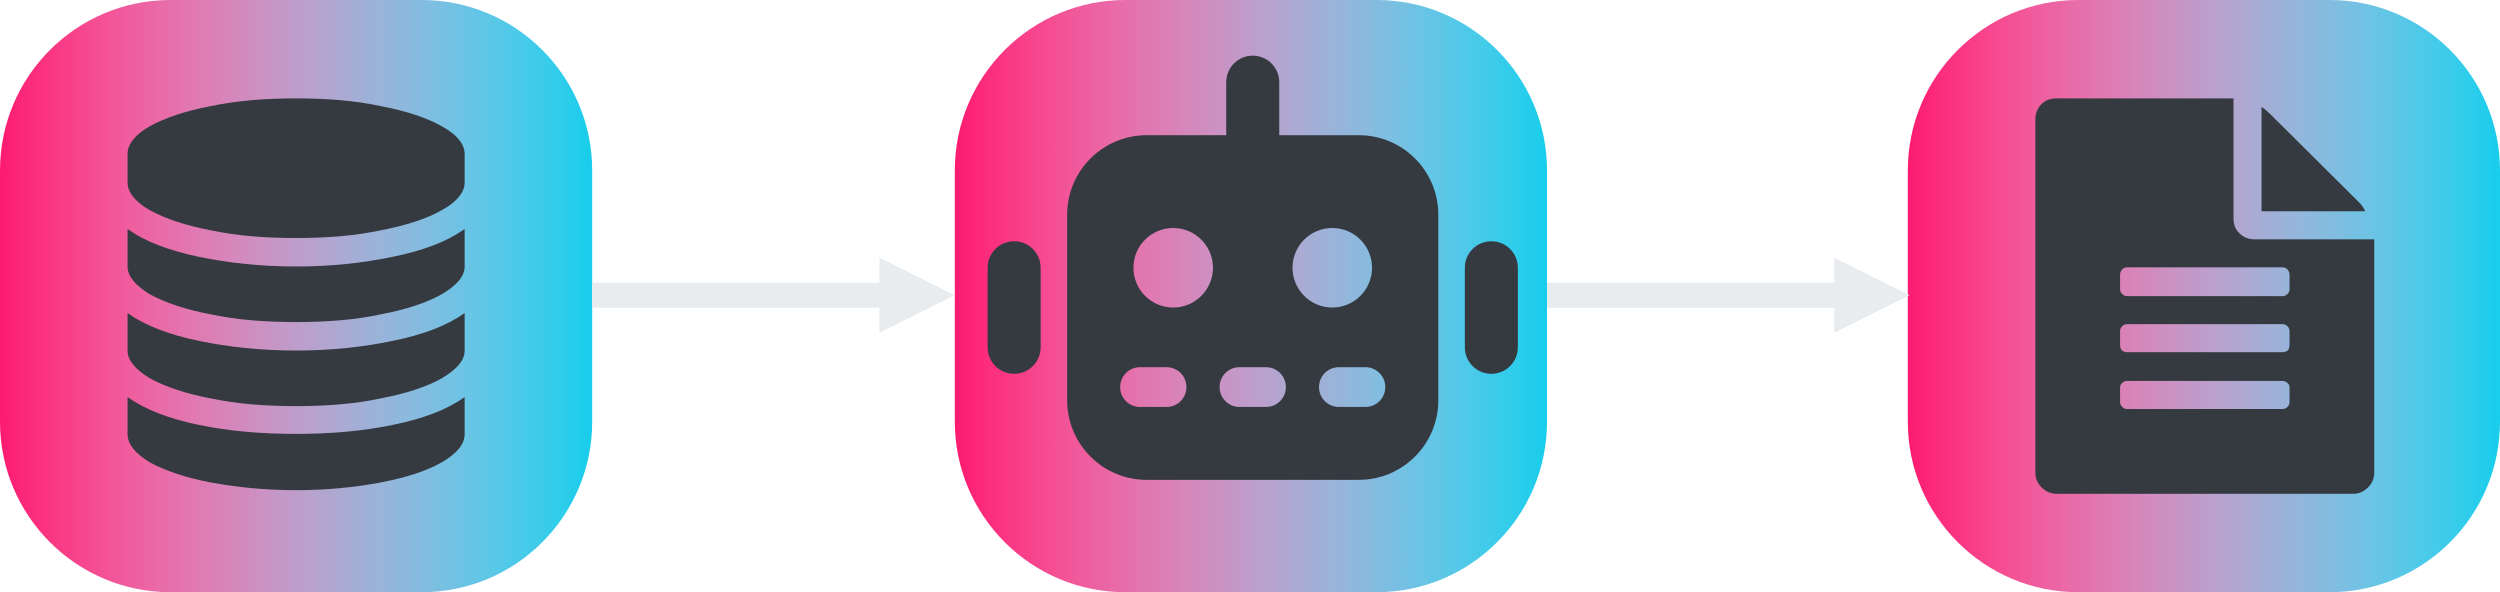
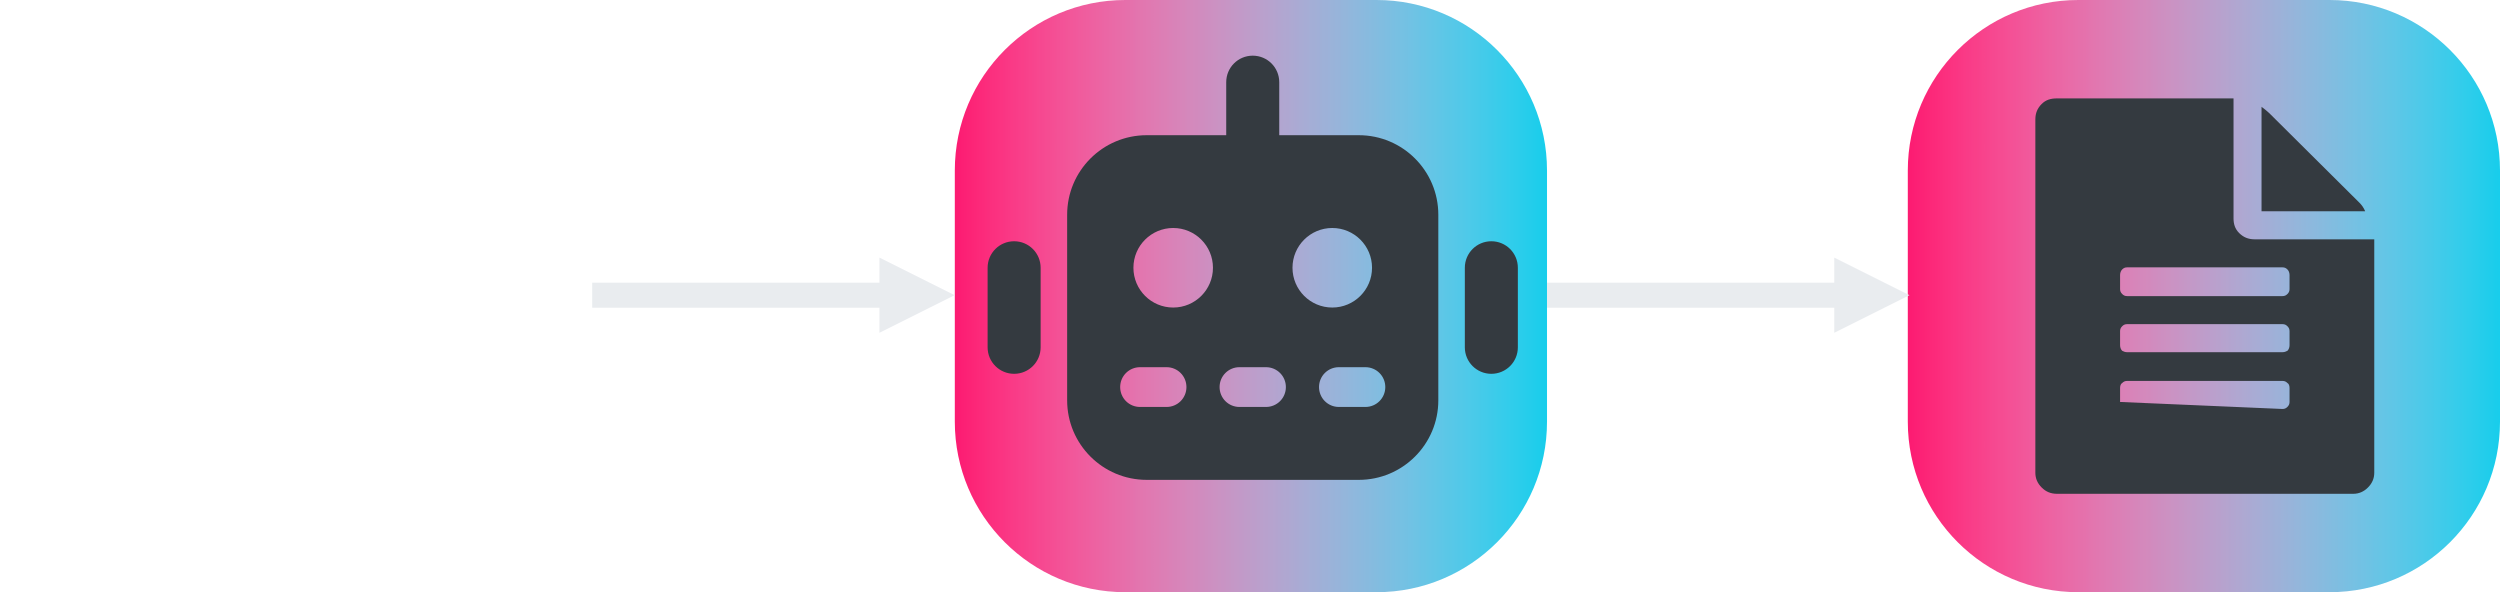
<svg xmlns="http://www.w3.org/2000/svg" width="1372" height="325" overflow="hidden">
  <defs>
    <filter id="fx0" x="-10%" y="-10%" width="120%" height="120%" filterUnits="userSpaceOnUse" primitiveUnits="userSpaceOnUse">
      <feComponentTransfer color-interpolation-filters="sRGB">
        <feFuncR type="discrete" tableValues="0 0" />
        <feFuncG type="discrete" tableValues="0 0" />
        <feFuncB type="discrete" tableValues="0 0" />
        <feFuncA type="linear" slope="0.4" intercept="0" />
      </feComponentTransfer>
      <feGaussianBlur stdDeviation="6.111 6.111" />
    </filter>
    <filter id="fx1" x="-10%" y="-10%" width="120%" height="120%" filterUnits="userSpaceOnUse" primitiveUnits="userSpaceOnUse">
      <feComponentTransfer color-interpolation-filters="sRGB">
        <feFuncR type="discrete" tableValues="0 0" />
        <feFuncG type="discrete" tableValues="0 0" />
        <feFuncB type="discrete" tableValues="0 0" />
        <feFuncA type="linear" slope="0.4" intercept="0" />
      </feComponentTransfer>
      <feGaussianBlur stdDeviation="6.111 6.111" />
    </filter>
    <clipPath id="clip2">
      <rect x="2451" y="571" width="1372" height="325" />
    </clipPath>
    <linearGradient x1="2975" y1="733.5" x2="3300" y2="733.5" gradientUnits="userSpaceOnUse" spreadMethod="reflect" id="fill3">
      <stop offset="0" stop-color="#FD1B71" />
      <stop offset="0.004" stop-color="#FC1C72" />
      <stop offset="0.009" stop-color="#FC1D73" />
      <stop offset="0.013" stop-color="#FC1F74" />
      <stop offset="0.018" stop-color="#FC2075" />
      <stop offset="0.022" stop-color="#FC2276" />
      <stop offset="0.026" stop-color="#FC2376" />
      <stop offset="0.031" stop-color="#FC2577" />
      <stop offset="0.035" stop-color="#FC2678" />
      <stop offset="0.039" stop-color="#FC2879" />
      <stop offset="0.044" stop-color="#FC297A" />
      <stop offset="0.048" stop-color="#FC2A7B" />
      <stop offset="0.053" stop-color="#FC2C7C" />
      <stop offset="0.057" stop-color="#FB2D7D" />
      <stop offset="0.061" stop-color="#FB2F7E" />
      <stop offset="0.066" stop-color="#FB307F" />
      <stop offset="0.07" stop-color="#FB3180" />
      <stop offset="0.075" stop-color="#FB3381" />
      <stop offset="0.079" stop-color="#FB3482" />
      <stop offset="0.083" stop-color="#FA3583" />
      <stop offset="0.088" stop-color="#FA3784" />
      <stop offset="0.092" stop-color="#FA3885" />
      <stop offset="0.096" stop-color="#FA3A86" />
      <stop offset="0.101" stop-color="#F93B87" />
      <stop offset="0.105" stop-color="#F93C88" />
      <stop offset="0.11" stop-color="#F93E89" />
      <stop offset="0.114" stop-color="#F93F89" />
      <stop offset="0.118" stop-color="#F8408A" />
      <stop offset="0.123" stop-color="#F8418B" />
      <stop offset="0.127" stop-color="#F8438C" />
      <stop offset="0.132" stop-color="#F7448D" />
      <stop offset="0.136" stop-color="#F7458E" />
      <stop offset="0.14" stop-color="#F7478F" />
      <stop offset="0.145" stop-color="#F64890" />
      <stop offset="0.149" stop-color="#F64991" />
      <stop offset="0.154" stop-color="#F64B92" />
      <stop offset="0.158" stop-color="#F54C92" />
      <stop offset="0.162" stop-color="#F54D93" />
      <stop offset="0.167" stop-color="#F54E94" />
      <stop offset="0.171" stop-color="#F45095" />
      <stop offset="0.175" stop-color="#F45196" />
      <stop offset="0.18" stop-color="#F35297" />
      <stop offset="0.184" stop-color="#F35398" />
      <stop offset="0.189" stop-color="#F25598" />
      <stop offset="0.193" stop-color="#F25699" />
      <stop offset="0.197" stop-color="#F2579A" />
      <stop offset="0.202" stop-color="#F1589B" />
      <stop offset="0.206" stop-color="#F1599C" />
      <stop offset="0.211" stop-color="#F05B9D" />
      <stop offset="0.215" stop-color="#F05C9D" />
      <stop offset="0.219" stop-color="#EF5D9E" />
      <stop offset="0.224" stop-color="#EF5E9F" />
      <stop offset="0.228" stop-color="#EE5FA0" />
      <stop offset="0.232" stop-color="#EE61A1" />
      <stop offset="0.237" stop-color="#ED62A1" />
      <stop offset="0.241" stop-color="#ED63A2" />
      <stop offset="0.246" stop-color="#EC64A3" />
      <stop offset="0.25" stop-color="#EB65A4" />
      <stop offset="0.254" stop-color="#EB66A5" />
      <stop offset="0.259" stop-color="#EA67A5" />
      <stop offset="0.263" stop-color="#EA69A6" />
      <stop offset="0.268" stop-color="#E96AA7" />
      <stop offset="0.272" stop-color="#E96BA8" />
      <stop offset="0.276" stop-color="#E86CA8" />
      <stop offset="0.281" stop-color="#E76DA9" />
      <stop offset="0.285" stop-color="#E76EAA" />
      <stop offset="0.289" stop-color="#E66FAB" />
      <stop offset="0.294" stop-color="#E570AB" />
      <stop offset="0.298" stop-color="#E571AC" />
      <stop offset="0.303" stop-color="#E472AD" />
      <stop offset="0.307" stop-color="#E374AE" />
      <stop offset="0.311" stop-color="#E375AE" />
      <stop offset="0.316" stop-color="#E276AF" />
      <stop offset="0.32" stop-color="#E177B0" />
      <stop offset="0.325" stop-color="#E178B1" />
      <stop offset="0.329" stop-color="#E079B1" />
      <stop offset="0.333" stop-color="#DF7AB2" />
      <stop offset="0.338" stop-color="#DF7BB3" />
      <stop offset="0.342" stop-color="#DE7CB3" />
      <stop offset="0.346" stop-color="#DD7DB4" />
      <stop offset="0.351" stop-color="#DC7EB5" />
      <stop offset="0.355" stop-color="#DC7FB5" />
      <stop offset="0.36" stop-color="#DB80B6" />
      <stop offset="0.364" stop-color="#DA81B7" />
      <stop offset="0.368" stop-color="#D982B8" />
      <stop offset="0.373" stop-color="#D883B8" />
      <stop offset="0.377" stop-color="#D884B9" />
      <stop offset="0.382" stop-color="#D785BA" />
      <stop offset="0.386" stop-color="#D686BA" />
      <stop offset="0.39" stop-color="#D587BB" />
      <stop offset="0.395" stop-color="#D488BC" />
      <stop offset="0.399" stop-color="#D489BC" />
      <stop offset="0.404" stop-color="#D38ABD" />
      <stop offset="0.408" stop-color="#D28ABD" />
      <stop offset="0.412" stop-color="#D18BBE" />
      <stop offset="0.417" stop-color="#D08CBF" />
      <stop offset="0.421" stop-color="#CF8DBF" />
      <stop offset="0.425" stop-color="#CE8EC0" />
      <stop offset="0.43" stop-color="#CD8FC1" />
      <stop offset="0.434" stop-color="#CD90C1" />
      <stop offset="0.439" stop-color="#CC91C2" />
      <stop offset="0.443" stop-color="#CB92C2" />
      <stop offset="0.447" stop-color="#CA93C3" />
      <stop offset="0.452" stop-color="#C993C4" />
      <stop offset="0.456" stop-color="#C894C4" />
      <stop offset="0.461" stop-color="#C795C5" />
      <stop offset="0.465" stop-color="#C696C5" />
      <stop offset="0.469" stop-color="#C597C6" />
      <stop offset="0.474" stop-color="#C498C7" />
      <stop offset="0.478" stop-color="#C399C7" />
      <stop offset="0.482" stop-color="#C299C8" />
      <stop offset="0.487" stop-color="#C19AC8" />
      <stop offset="0.491" stop-color="#C09BC9" />
      <stop offset="0.496" stop-color="#BF9CC9" />
      <stop offset="0.5" stop-color="#BE9DCA" />
      <stop offset="0.504" stop-color="#BD9DCB" />
      <stop offset="0.509" stop-color="#BC9ECB" />
      <stop offset="0.513" stop-color="#BB9FCC" />
      <stop offset="0.518" stop-color="#BAA0CC" />
      <stop offset="0.522" stop-color="#B9A1CD" />
      <stop offset="0.526" stop-color="#B8A1CD" />
      <stop offset="0.531" stop-color="#B7A2CE" />
      <stop offset="0.535" stop-color="#B6A3CE" />
      <stop offset="0.539" stop-color="#B5A4CF" />
      <stop offset="0.544" stop-color="#B3A4CF" />
      <stop offset="0.548" stop-color="#B2A5D0" />
      <stop offset="0.553" stop-color="#B1A6D0" />
      <stop offset="0.557" stop-color="#B0A7D1" />
      <stop offset="0.561" stop-color="#AFA7D1" />
      <stop offset="0.566" stop-color="#AEA8D2" />
      <stop offset="0.57" stop-color="#ADA9D2" />
      <stop offset="0.575" stop-color="#ABA9D3" />
      <stop offset="0.579" stop-color="#AAAAD3" />
      <stop offset="0.583" stop-color="#A9ABD4" />
      <stop offset="0.588" stop-color="#A8ACD4" />
      <stop offset="0.592" stop-color="#A7ACD5" />
      <stop offset="0.596" stop-color="#A6ADD5" />
      <stop offset="0.601" stop-color="#A4AED6" />
      <stop offset="0.605" stop-color="#A3AED6" />
      <stop offset="0.61" stop-color="#A2AFD6" />
      <stop offset="0.614" stop-color="#A1AFD7" />
      <stop offset="0.618" stop-color="#9FB0D7" />
      <stop offset="0.623" stop-color="#9EB1D8" />
      <stop offset="0.627" stop-color="#9DB1D8" />
      <stop offset="0.632" stop-color="#9CB2D9" />
      <stop offset="0.636" stop-color="#9AB3D9" />
      <stop offset="0.64" stop-color="#99B3D9" />
      <stop offset="0.645" stop-color="#98B4DA" />
      <stop offset="0.649" stop-color="#97B4DA" />
      <stop offset="0.654" stop-color="#95B5DB" />
      <stop offset="0.658" stop-color="#94B6DB" />
      <stop offset="0.662" stop-color="#93B6DB" />
      <stop offset="0.667" stop-color="#91B7DC" />
      <stop offset="0.671" stop-color="#90B7DC" />
      <stop offset="0.675" stop-color="#8FB8DD" />
      <stop offset="0.68" stop-color="#8DB8DD" />
      <stop offset="0.684" stop-color="#8CB9DD" />
      <stop offset="0.689" stop-color="#8BB9DE" />
      <stop offset="0.693" stop-color="#89BADE" />
      <stop offset="0.697" stop-color="#88BADE" />
      <stop offset="0.702" stop-color="#87BBDF" />
      <stop offset="0.706" stop-color="#85BBDF" />
      <stop offset="0.711" stop-color="#84BCDF" />
      <stop offset="0.715" stop-color="#82BCE0" />
      <stop offset="0.719" stop-color="#81BDE0" />
      <stop offset="0.724" stop-color="#80BDE0" />
      <stop offset="0.728" stop-color="#7EBEE1" />
      <stop offset="0.732" stop-color="#7DBEE1" />
      <stop offset="0.737" stop-color="#7BBFE1" />
      <stop offset="0.741" stop-color="#7ABFE2" />
      <stop offset="0.746" stop-color="#78C0E2" />
      <stop offset="0.75" stop-color="#77C0E2" />
      <stop offset="0.754" stop-color="#76C1E3" />
      <stop offset="0.759" stop-color="#74C1E3" />
      <stop offset="0.763" stop-color="#73C1E3" />
      <stop offset="0.768" stop-color="#71C2E4" />
      <stop offset="0.772" stop-color="#70C2E4" />
      <stop offset="0.776" stop-color="#6EC3E4" />
      <stop offset="0.781" stop-color="#6DC3E4" />
      <stop offset="0.785" stop-color="#6BC3E5" />
      <stop offset="0.789" stop-color="#69C4E5" />
      <stop offset="0.794" stop-color="#68C4E5" />
      <stop offset="0.798" stop-color="#66C5E5" />
      <stop offset="0.803" stop-color="#65C5E6" />
      <stop offset="0.807" stop-color="#63C5E6" />
      <stop offset="0.811" stop-color="#62C6E6" />
      <stop offset="0.816" stop-color="#60C6E6" />
      <stop offset="0.82" stop-color="#5FC6E7" />
      <stop offset="0.825" stop-color="#5DC7E7" />
      <stop offset="0.829" stop-color="#5BC7E7" />
      <stop offset="0.833" stop-color="#5AC7E7" />
      <stop offset="0.838" stop-color="#58C8E7" />
      <stop offset="0.842" stop-color="#57C8E8" />
      <stop offset="0.846" stop-color="#55C8E8" />
      <stop offset="0.851" stop-color="#53C8E8" />
      <stop offset="0.855" stop-color="#52C9E8" />
      <stop offset="0.86" stop-color="#50C9E8" />
      <stop offset="0.864" stop-color="#4EC9E9" />
      <stop offset="0.868" stop-color="#4DCAE9" />
      <stop offset="0.873" stop-color="#4BCAE9" />
      <stop offset="0.877" stop-color="#49CAE9" />
      <stop offset="0.882" stop-color="#48CAE9" />
      <stop offset="0.886" stop-color="#46CAE9" />
      <stop offset="0.89" stop-color="#44CBEA" />
      <stop offset="0.895" stop-color="#43CBEA" />
      <stop offset="0.899" stop-color="#41CBEA" />
      <stop offset="0.904" stop-color="#3FCBEA" />
      <stop offset="0.908" stop-color="#3DCBEA" />
      <stop offset="0.912" stop-color="#3CCCEA" />
      <stop offset="0.917" stop-color="#3ACCEA" />
      <stop offset="0.921" stop-color="#38CCEA" />
      <stop offset="0.925" stop-color="#36CCEB" />
      <stop offset="0.93" stop-color="#35CCEB" />
      <stop offset="0.934" stop-color="#33CCEB" />
      <stop offset="0.939" stop-color="#31CDEB" />
      <stop offset="0.943" stop-color="#2FCDEB" />
      <stop offset="0.947" stop-color="#2ECDEB" />
      <stop offset="0.952" stop-color="#2CCDEB" />
      <stop offset="0.956" stop-color="#2ACDEB" />
      <stop offset="0.961" stop-color="#28CDEB" />
      <stop offset="0.965" stop-color="#26CDEB" />
      <stop offset="0.969" stop-color="#25CDEB" />
      <stop offset="0.974" stop-color="#23CDEB" />
      <stop offset="0.978" stop-color="#21CDEB" />
      <stop offset="0.982" stop-color="#1FCDEB" />
      <stop offset="0.987" stop-color="#1DCDEB" />
      <stop offset="0.991" stop-color="#1BCDEB" />
      <stop offset="0.996" stop-color="#19CDEB" />
      <stop offset="1" stop-color="#18CEEC" />
    </linearGradient>
    <clipPath id="clip4">
      <rect x="2993" y="587" width="291" height="291" />
    </clipPath>
    <clipPath id="clip5">
      <rect x="2993" y="587" width="291" height="291" />
    </clipPath>
    <clipPath id="clip6">
      <rect x="2993" y="587" width="291" height="291" />
    </clipPath>
    <linearGradient x1="2451" y1="733.5" x2="2776" y2="733.5" gradientUnits="userSpaceOnUse" spreadMethod="reflect" id="fill7">
      <stop offset="0" stop-color="#FD1B71" />
      <stop offset="0.004" stop-color="#FC1C72" />
      <stop offset="0.009" stop-color="#FC1D73" />
      <stop offset="0.013" stop-color="#FC1F74" />
      <stop offset="0.018" stop-color="#FC2075" />
      <stop offset="0.022" stop-color="#FC2276" />
      <stop offset="0.026" stop-color="#FC2376" />
      <stop offset="0.031" stop-color="#FC2577" />
      <stop offset="0.035" stop-color="#FC2678" />
      <stop offset="0.039" stop-color="#FC2879" />
      <stop offset="0.044" stop-color="#FC297A" />
      <stop offset="0.048" stop-color="#FC2A7B" />
      <stop offset="0.053" stop-color="#FC2C7C" />
      <stop offset="0.057" stop-color="#FB2D7D" />
      <stop offset="0.061" stop-color="#FB2F7E" />
      <stop offset="0.066" stop-color="#FB307F" />
      <stop offset="0.07" stop-color="#FB3180" />
      <stop offset="0.075" stop-color="#FB3381" />
      <stop offset="0.079" stop-color="#FB3482" />
      <stop offset="0.083" stop-color="#FA3583" />
      <stop offset="0.088" stop-color="#FA3784" />
      <stop offset="0.092" stop-color="#FA3885" />
      <stop offset="0.096" stop-color="#FA3A86" />
      <stop offset="0.101" stop-color="#F93B87" />
      <stop offset="0.105" stop-color="#F93C88" />
      <stop offset="0.11" stop-color="#F93E89" />
      <stop offset="0.114" stop-color="#F93F89" />
      <stop offset="0.118" stop-color="#F8408A" />
      <stop offset="0.123" stop-color="#F8418B" />
      <stop offset="0.127" stop-color="#F8438C" />
      <stop offset="0.132" stop-color="#F7448D" />
      <stop offset="0.136" stop-color="#F7458E" />
      <stop offset="0.14" stop-color="#F7478F" />
      <stop offset="0.145" stop-color="#F64890" />
      <stop offset="0.149" stop-color="#F64991" />
      <stop offset="0.154" stop-color="#F64B92" />
      <stop offset="0.158" stop-color="#F54C92" />
      <stop offset="0.162" stop-color="#F54D93" />
      <stop offset="0.167" stop-color="#F54E94" />
      <stop offset="0.171" stop-color="#F45095" />
      <stop offset="0.175" stop-color="#F45196" />
      <stop offset="0.18" stop-color="#F35297" />
      <stop offset="0.184" stop-color="#F35398" />
      <stop offset="0.189" stop-color="#F25598" />
      <stop offset="0.193" stop-color="#F25699" />
      <stop offset="0.197" stop-color="#F2579A" />
      <stop offset="0.202" stop-color="#F1589B" />
      <stop offset="0.206" stop-color="#F1599C" />
      <stop offset="0.211" stop-color="#F05B9D" />
      <stop offset="0.215" stop-color="#F05C9D" />
      <stop offset="0.219" stop-color="#EF5D9E" />
      <stop offset="0.224" stop-color="#EF5E9F" />
      <stop offset="0.228" stop-color="#EE5FA0" />
      <stop offset="0.232" stop-color="#EE61A1" />
      <stop offset="0.237" stop-color="#ED62A1" />
      <stop offset="0.241" stop-color="#ED63A2" />
      <stop offset="0.246" stop-color="#EC64A3" />
      <stop offset="0.25" stop-color="#EB65A4" />
      <stop offset="0.254" stop-color="#EB66A5" />
      <stop offset="0.259" stop-color="#EA67A5" />
      <stop offset="0.263" stop-color="#EA69A6" />
      <stop offset="0.268" stop-color="#E96AA7" />
      <stop offset="0.272" stop-color="#E96BA8" />
      <stop offset="0.276" stop-color="#E86CA8" />
      <stop offset="0.281" stop-color="#E76DA9" />
      <stop offset="0.285" stop-color="#E76EAA" />
      <stop offset="0.289" stop-color="#E66FAB" />
      <stop offset="0.294" stop-color="#E570AB" />
      <stop offset="0.298" stop-color="#E571AC" />
      <stop offset="0.303" stop-color="#E472AD" />
      <stop offset="0.307" stop-color="#E374AE" />
      <stop offset="0.311" stop-color="#E375AE" />
      <stop offset="0.316" stop-color="#E276AF" />
      <stop offset="0.32" stop-color="#E177B0" />
      <stop offset="0.325" stop-color="#E178B1" />
      <stop offset="0.329" stop-color="#E079B1" />
      <stop offset="0.333" stop-color="#DF7AB2" />
      <stop offset="0.338" stop-color="#DF7BB3" />
      <stop offset="0.342" stop-color="#DE7CB3" />
      <stop offset="0.346" stop-color="#DD7DB4" />
      <stop offset="0.351" stop-color="#DC7EB5" />
      <stop offset="0.355" stop-color="#DC7FB5" />
      <stop offset="0.36" stop-color="#DB80B6" />
      <stop offset="0.364" stop-color="#DA81B7" />
      <stop offset="0.368" stop-color="#D982B8" />
      <stop offset="0.373" stop-color="#D883B8" />
      <stop offset="0.377" stop-color="#D884B9" />
      <stop offset="0.382" stop-color="#D785BA" />
      <stop offset="0.386" stop-color="#D686BA" />
      <stop offset="0.39" stop-color="#D587BB" />
      <stop offset="0.395" stop-color="#D488BC" />
      <stop offset="0.399" stop-color="#D489BC" />
      <stop offset="0.404" stop-color="#D38ABD" />
      <stop offset="0.408" stop-color="#D28ABD" />
      <stop offset="0.412" stop-color="#D18BBE" />
      <stop offset="0.417" stop-color="#D08CBF" />
      <stop offset="0.421" stop-color="#CF8DBF" />
      <stop offset="0.425" stop-color="#CE8EC0" />
      <stop offset="0.43" stop-color="#CD8FC1" />
      <stop offset="0.434" stop-color="#CD90C1" />
      <stop offset="0.439" stop-color="#CC91C2" />
      <stop offset="0.443" stop-color="#CB92C2" />
      <stop offset="0.447" stop-color="#CA93C3" />
      <stop offset="0.452" stop-color="#C993C4" />
      <stop offset="0.456" stop-color="#C894C4" />
      <stop offset="0.461" stop-color="#C795C5" />
      <stop offset="0.465" stop-color="#C696C5" />
      <stop offset="0.469" stop-color="#C597C6" />
      <stop offset="0.474" stop-color="#C498C7" />
      <stop offset="0.478" stop-color="#C399C7" />
      <stop offset="0.482" stop-color="#C299C8" />
      <stop offset="0.487" stop-color="#C19AC8" />
      <stop offset="0.491" stop-color="#C09BC9" />
      <stop offset="0.496" stop-color="#BF9CC9" />
      <stop offset="0.5" stop-color="#BE9DCA" />
      <stop offset="0.504" stop-color="#BD9DCB" />
      <stop offset="0.509" stop-color="#BC9ECB" />
      <stop offset="0.513" stop-color="#BB9FCC" />
      <stop offset="0.518" stop-color="#BAA0CC" />
      <stop offset="0.522" stop-color="#B9A1CD" />
      <stop offset="0.526" stop-color="#B8A1CD" />
      <stop offset="0.531" stop-color="#B7A2CE" />
      <stop offset="0.535" stop-color="#B6A3CE" />
      <stop offset="0.539" stop-color="#B5A4CF" />
      <stop offset="0.544" stop-color="#B3A4CF" />
      <stop offset="0.548" stop-color="#B2A5D0" />
      <stop offset="0.553" stop-color="#B1A6D0" />
      <stop offset="0.557" stop-color="#B0A7D1" />
      <stop offset="0.561" stop-color="#AFA7D1" />
      <stop offset="0.566" stop-color="#AEA8D2" />
      <stop offset="0.57" stop-color="#ADA9D2" />
      <stop offset="0.575" stop-color="#ABA9D3" />
      <stop offset="0.579" stop-color="#AAAAD3" />
      <stop offset="0.583" stop-color="#A9ABD4" />
      <stop offset="0.588" stop-color="#A8ACD4" />
      <stop offset="0.592" stop-color="#A7ACD5" />
      <stop offset="0.596" stop-color="#A6ADD5" />
      <stop offset="0.601" stop-color="#A4AED6" />
      <stop offset="0.605" stop-color="#A3AED6" />
      <stop offset="0.61" stop-color="#A2AFD6" />
      <stop offset="0.614" stop-color="#A1AFD7" />
      <stop offset="0.618" stop-color="#9FB0D7" />
      <stop offset="0.623" stop-color="#9EB1D8" />
      <stop offset="0.627" stop-color="#9DB1D8" />
      <stop offset="0.632" stop-color="#9CB2D9" />
      <stop offset="0.636" stop-color="#9AB3D9" />
      <stop offset="0.64" stop-color="#99B3D9" />
      <stop offset="0.645" stop-color="#98B4DA" />
      <stop offset="0.649" stop-color="#97B4DA" />
      <stop offset="0.654" stop-color="#95B5DB" />
      <stop offset="0.658" stop-color="#94B6DB" />
      <stop offset="0.662" stop-color="#93B6DB" />
      <stop offset="0.667" stop-color="#91B7DC" />
      <stop offset="0.671" stop-color="#90B7DC" />
      <stop offset="0.675" stop-color="#8FB8DD" />
      <stop offset="0.68" stop-color="#8DB8DD" />
      <stop offset="0.684" stop-color="#8CB9DD" />
      <stop offset="0.689" stop-color="#8BB9DE" />
      <stop offset="0.693" stop-color="#89BADE" />
      <stop offset="0.697" stop-color="#88BADE" />
      <stop offset="0.702" stop-color="#87BBDF" />
      <stop offset="0.706" stop-color="#85BBDF" />
      <stop offset="0.711" stop-color="#84BCDF" />
      <stop offset="0.715" stop-color="#82BCE0" />
      <stop offset="0.719" stop-color="#81BDE0" />
      <stop offset="0.724" stop-color="#80BDE0" />
      <stop offset="0.728" stop-color="#7EBEE1" />
      <stop offset="0.732" stop-color="#7DBEE1" />
      <stop offset="0.737" stop-color="#7BBFE1" />
      <stop offset="0.741" stop-color="#7ABFE2" />
      <stop offset="0.746" stop-color="#78C0E2" />
      <stop offset="0.75" stop-color="#77C0E2" />
      <stop offset="0.754" stop-color="#76C1E3" />
      <stop offset="0.759" stop-color="#74C1E3" />
      <stop offset="0.763" stop-color="#73C1E3" />
      <stop offset="0.768" stop-color="#71C2E4" />
      <stop offset="0.772" stop-color="#70C2E4" />
      <stop offset="0.776" stop-color="#6EC3E4" />
      <stop offset="0.781" stop-color="#6DC3E4" />
      <stop offset="0.785" stop-color="#6BC3E5" />
      <stop offset="0.789" stop-color="#69C4E5" />
      <stop offset="0.794" stop-color="#68C4E5" />
      <stop offset="0.798" stop-color="#66C5E5" />
      <stop offset="0.803" stop-color="#65C5E6" />
      <stop offset="0.807" stop-color="#63C5E6" />
      <stop offset="0.811" stop-color="#62C6E6" />
      <stop offset="0.816" stop-color="#60C6E6" />
      <stop offset="0.82" stop-color="#5FC6E7" />
      <stop offset="0.825" stop-color="#5DC7E7" />
      <stop offset="0.829" stop-color="#5BC7E7" />
      <stop offset="0.833" stop-color="#5AC7E7" />
      <stop offset="0.838" stop-color="#58C8E7" />
      <stop offset="0.842" stop-color="#57C8E8" />
      <stop offset="0.846" stop-color="#55C8E8" />
      <stop offset="0.851" stop-color="#53C8E8" />
      <stop offset="0.855" stop-color="#52C9E8" />
      <stop offset="0.86" stop-color="#50C9E8" />
      <stop offset="0.864" stop-color="#4EC9E9" />
      <stop offset="0.868" stop-color="#4DCAE9" />
      <stop offset="0.873" stop-color="#4BCAE9" />
      <stop offset="0.877" stop-color="#49CAE9" />
      <stop offset="0.882" stop-color="#48CAE9" />
      <stop offset="0.886" stop-color="#46CAE9" />
      <stop offset="0.89" stop-color="#44CBEA" />
      <stop offset="0.895" stop-color="#43CBEA" />
      <stop offset="0.899" stop-color="#41CBEA" />
      <stop offset="0.904" stop-color="#3FCBEA" />
      <stop offset="0.908" stop-color="#3DCBEA" />
      <stop offset="0.912" stop-color="#3CCCEA" />
      <stop offset="0.917" stop-color="#3ACCEA" />
      <stop offset="0.921" stop-color="#38CCEA" />
      <stop offset="0.925" stop-color="#36CCEB" />
      <stop offset="0.93" stop-color="#35CCEB" />
      <stop offset="0.934" stop-color="#33CCEB" />
      <stop offset="0.939" stop-color="#31CDEB" />
      <stop offset="0.943" stop-color="#2FCDEB" />
      <stop offset="0.947" stop-color="#2ECDEB" />
      <stop offset="0.952" stop-color="#2CCDEB" />
      <stop offset="0.956" stop-color="#2ACDEB" />
      <stop offset="0.961" stop-color="#28CDEB" />
      <stop offset="0.965" stop-color="#26CDEB" />
      <stop offset="0.969" stop-color="#25CDEB" />
      <stop offset="0.974" stop-color="#23CDEB" />
      <stop offset="0.978" stop-color="#21CDEB" />
      <stop offset="0.982" stop-color="#1FCDEB" />
      <stop offset="0.987" stop-color="#1DCDEB" />
      <stop offset="0.991" stop-color="#1BCDEB" />
      <stop offset="0.996" stop-color="#19CDEB" />
      <stop offset="1" stop-color="#18CEEC" />
    </linearGradient>
    <linearGradient x1="3498" y1="733.5" x2="3823" y2="733.5" gradientUnits="userSpaceOnUse" spreadMethod="reflect" id="fill8">
      <stop offset="0" stop-color="#FD1B71" />
      <stop offset="0.004" stop-color="#FC1C72" />
      <stop offset="0.009" stop-color="#FC1D73" />
      <stop offset="0.013" stop-color="#FC1F74" />
      <stop offset="0.018" stop-color="#FC2075" />
      <stop offset="0.022" stop-color="#FC2276" />
      <stop offset="0.026" stop-color="#FC2376" />
      <stop offset="0.031" stop-color="#FC2577" />
      <stop offset="0.035" stop-color="#FC2678" />
      <stop offset="0.039" stop-color="#FC2879" />
      <stop offset="0.044" stop-color="#FC297A" />
      <stop offset="0.048" stop-color="#FC2A7B" />
      <stop offset="0.053" stop-color="#FC2C7C" />
      <stop offset="0.057" stop-color="#FB2D7D" />
      <stop offset="0.061" stop-color="#FB2F7E" />
      <stop offset="0.066" stop-color="#FB307F" />
      <stop offset="0.07" stop-color="#FB3180" />
      <stop offset="0.075" stop-color="#FB3381" />
      <stop offset="0.079" stop-color="#FB3482" />
      <stop offset="0.083" stop-color="#FA3583" />
      <stop offset="0.088" stop-color="#FA3784" />
      <stop offset="0.092" stop-color="#FA3885" />
      <stop offset="0.096" stop-color="#FA3A86" />
      <stop offset="0.101" stop-color="#F93B87" />
      <stop offset="0.105" stop-color="#F93C88" />
      <stop offset="0.11" stop-color="#F93E89" />
      <stop offset="0.114" stop-color="#F93F89" />
      <stop offset="0.118" stop-color="#F8408A" />
      <stop offset="0.123" stop-color="#F8418B" />
      <stop offset="0.127" stop-color="#F8438C" />
      <stop offset="0.132" stop-color="#F7448D" />
      <stop offset="0.136" stop-color="#F7458E" />
      <stop offset="0.14" stop-color="#F7478F" />
      <stop offset="0.145" stop-color="#F64890" />
      <stop offset="0.149" stop-color="#F64991" />
      <stop offset="0.154" stop-color="#F64B92" />
      <stop offset="0.158" stop-color="#F54C92" />
      <stop offset="0.162" stop-color="#F54D93" />
      <stop offset="0.167" stop-color="#F54E94" />
      <stop offset="0.171" stop-color="#F45095" />
      <stop offset="0.175" stop-color="#F45196" />
      <stop offset="0.18" stop-color="#F35297" />
      <stop offset="0.184" stop-color="#F35398" />
      <stop offset="0.189" stop-color="#F25598" />
      <stop offset="0.193" stop-color="#F25699" />
      <stop offset="0.197" stop-color="#F2579A" />
      <stop offset="0.202" stop-color="#F1589B" />
      <stop offset="0.206" stop-color="#F1599C" />
      <stop offset="0.211" stop-color="#F05B9D" />
      <stop offset="0.215" stop-color="#F05C9D" />
      <stop offset="0.219" stop-color="#EF5D9E" />
      <stop offset="0.224" stop-color="#EF5E9F" />
      <stop offset="0.228" stop-color="#EE5FA0" />
      <stop offset="0.232" stop-color="#EE61A1" />
      <stop offset="0.237" stop-color="#ED62A1" />
      <stop offset="0.241" stop-color="#ED63A2" />
      <stop offset="0.246" stop-color="#EC64A3" />
      <stop offset="0.25" stop-color="#EB65A4" />
      <stop offset="0.254" stop-color="#EB66A5" />
      <stop offset="0.259" stop-color="#EA67A5" />
      <stop offset="0.263" stop-color="#EA69A6" />
      <stop offset="0.268" stop-color="#E96AA7" />
      <stop offset="0.272" stop-color="#E96BA8" />
      <stop offset="0.276" stop-color="#E86CA8" />
      <stop offset="0.281" stop-color="#E76DA9" />
      <stop offset="0.285" stop-color="#E76EAA" />
      <stop offset="0.289" stop-color="#E66FAB" />
      <stop offset="0.294" stop-color="#E570AB" />
      <stop offset="0.298" stop-color="#E571AC" />
      <stop offset="0.303" stop-color="#E472AD" />
      <stop offset="0.307" stop-color="#E374AE" />
      <stop offset="0.311" stop-color="#E375AE" />
      <stop offset="0.316" stop-color="#E276AF" />
      <stop offset="0.32" stop-color="#E177B0" />
      <stop offset="0.325" stop-color="#E178B1" />
      <stop offset="0.329" stop-color="#E079B1" />
      <stop offset="0.333" stop-color="#DF7AB2" />
      <stop offset="0.338" stop-color="#DF7BB3" />
      <stop offset="0.342" stop-color="#DE7CB3" />
      <stop offset="0.346" stop-color="#DD7DB4" />
      <stop offset="0.351" stop-color="#DC7EB5" />
      <stop offset="0.355" stop-color="#DC7FB5" />
      <stop offset="0.36" stop-color="#DB80B6" />
      <stop offset="0.364" stop-color="#DA81B7" />
      <stop offset="0.368" stop-color="#D982B8" />
      <stop offset="0.373" stop-color="#D883B8" />
      <stop offset="0.377" stop-color="#D884B9" />
      <stop offset="0.382" stop-color="#D785BA" />
      <stop offset="0.386" stop-color="#D686BA" />
      <stop offset="0.39" stop-color="#D587BB" />
      <stop offset="0.395" stop-color="#D488BC" />
      <stop offset="0.399" stop-color="#D489BC" />
      <stop offset="0.404" stop-color="#D38ABD" />
      <stop offset="0.408" stop-color="#D28ABD" />
      <stop offset="0.412" stop-color="#D18BBE" />
      <stop offset="0.417" stop-color="#D08CBF" />
      <stop offset="0.421" stop-color="#CF8DBF" />
      <stop offset="0.425" stop-color="#CE8EC0" />
      <stop offset="0.43" stop-color="#CD8FC1" />
      <stop offset="0.434" stop-color="#CD90C1" />
      <stop offset="0.439" stop-color="#CC91C2" />
      <stop offset="0.443" stop-color="#CB92C2" />
      <stop offset="0.447" stop-color="#CA93C3" />
      <stop offset="0.452" stop-color="#C993C4" />
      <stop offset="0.456" stop-color="#C894C4" />
      <stop offset="0.461" stop-color="#C795C5" />
      <stop offset="0.465" stop-color="#C696C5" />
      <stop offset="0.469" stop-color="#C597C6" />
      <stop offset="0.474" stop-color="#C498C7" />
      <stop offset="0.478" stop-color="#C399C7" />
      <stop offset="0.482" stop-color="#C299C8" />
      <stop offset="0.487" stop-color="#C19AC8" />
      <stop offset="0.491" stop-color="#C09BC9" />
      <stop offset="0.496" stop-color="#BF9CC9" />
      <stop offset="0.5" stop-color="#BE9DCA" />
      <stop offset="0.504" stop-color="#BD9DCB" />
      <stop offset="0.509" stop-color="#BC9ECB" />
      <stop offset="0.513" stop-color="#BB9FCC" />
      <stop offset="0.518" stop-color="#BAA0CC" />
      <stop offset="0.522" stop-color="#B9A1CD" />
      <stop offset="0.526" stop-color="#B8A1CD" />
      <stop offset="0.531" stop-color="#B7A2CE" />
      <stop offset="0.535" stop-color="#B6A3CE" />
      <stop offset="0.539" stop-color="#B5A4CF" />
      <stop offset="0.544" stop-color="#B3A4CF" />
      <stop offset="0.548" stop-color="#B2A5D0" />
      <stop offset="0.553" stop-color="#B1A6D0" />
      <stop offset="0.557" stop-color="#B0A7D1" />
      <stop offset="0.561" stop-color="#AFA7D1" />
      <stop offset="0.566" stop-color="#AEA8D2" />
      <stop offset="0.57" stop-color="#ADA9D2" />
      <stop offset="0.575" stop-color="#ABA9D3" />
      <stop offset="0.579" stop-color="#AAAAD3" />
      <stop offset="0.583" stop-color="#A9ABD4" />
      <stop offset="0.588" stop-color="#A8ACD4" />
      <stop offset="0.592" stop-color="#A7ACD5" />
      <stop offset="0.596" stop-color="#A6ADD5" />
      <stop offset="0.601" stop-color="#A4AED6" />
      <stop offset="0.605" stop-color="#A3AED6" />
      <stop offset="0.61" stop-color="#A2AFD6" />
      <stop offset="0.614" stop-color="#A1AFD7" />
      <stop offset="0.618" stop-color="#9FB0D7" />
      <stop offset="0.623" stop-color="#9EB1D8" />
      <stop offset="0.627" stop-color="#9DB1D8" />
      <stop offset="0.632" stop-color="#9CB2D9" />
      <stop offset="0.636" stop-color="#9AB3D9" />
      <stop offset="0.64" stop-color="#99B3D9" />
      <stop offset="0.645" stop-color="#98B4DA" />
      <stop offset="0.649" stop-color="#97B4DA" />
      <stop offset="0.654" stop-color="#95B5DB" />
      <stop offset="0.658" stop-color="#94B6DB" />
      <stop offset="0.662" stop-color="#93B6DB" />
      <stop offset="0.667" stop-color="#91B7DC" />
      <stop offset="0.671" stop-color="#90B7DC" />
      <stop offset="0.675" stop-color="#8FB8DD" />
      <stop offset="0.68" stop-color="#8DB8DD" />
      <stop offset="0.684" stop-color="#8CB9DD" />
      <stop offset="0.689" stop-color="#8BB9DE" />
      <stop offset="0.693" stop-color="#89BADE" />
      <stop offset="0.697" stop-color="#88BADE" />
      <stop offset="0.702" stop-color="#87BBDF" />
      <stop offset="0.706" stop-color="#85BBDF" />
      <stop offset="0.711" stop-color="#84BCDF" />
      <stop offset="0.715" stop-color="#82BCE0" />
      <stop offset="0.719" stop-color="#81BDE0" />
      <stop offset="0.724" stop-color="#80BDE0" />
      <stop offset="0.728" stop-color="#7EBEE1" />
      <stop offset="0.732" stop-color="#7DBEE1" />
      <stop offset="0.737" stop-color="#7BBFE1" />
      <stop offset="0.741" stop-color="#7ABFE2" />
      <stop offset="0.746" stop-color="#78C0E2" />
      <stop offset="0.75" stop-color="#77C0E2" />
      <stop offset="0.754" stop-color="#76C1E3" />
      <stop offset="0.759" stop-color="#74C1E3" />
      <stop offset="0.763" stop-color="#73C1E3" />
      <stop offset="0.768" stop-color="#71C2E4" />
      <stop offset="0.772" stop-color="#70C2E4" />
      <stop offset="0.776" stop-color="#6EC3E4" />
      <stop offset="0.781" stop-color="#6DC3E4" />
      <stop offset="0.785" stop-color="#6BC3E5" />
      <stop offset="0.789" stop-color="#69C4E5" />
      <stop offset="0.794" stop-color="#68C4E5" />
      <stop offset="0.798" stop-color="#66C5E5" />
      <stop offset="0.803" stop-color="#65C5E6" />
      <stop offset="0.807" stop-color="#63C5E6" />
      <stop offset="0.811" stop-color="#62C6E6" />
      <stop offset="0.816" stop-color="#60C6E6" />
      <stop offset="0.82" stop-color="#5FC6E7" />
      <stop offset="0.825" stop-color="#5DC7E7" />
      <stop offset="0.829" stop-color="#5BC7E7" />
      <stop offset="0.833" stop-color="#5AC7E7" />
      <stop offset="0.838" stop-color="#58C8E7" />
      <stop offset="0.842" stop-color="#57C8E8" />
      <stop offset="0.846" stop-color="#55C8E8" />
      <stop offset="0.851" stop-color="#53C8E8" />
      <stop offset="0.855" stop-color="#52C9E8" />
      <stop offset="0.86" stop-color="#50C9E8" />
      <stop offset="0.864" stop-color="#4EC9E9" />
      <stop offset="0.868" stop-color="#4DCAE9" />
      <stop offset="0.873" stop-color="#4BCAE9" />
      <stop offset="0.877" stop-color="#49CAE9" />
      <stop offset="0.882" stop-color="#48CAE9" />
      <stop offset="0.886" stop-color="#46CAE9" />
      <stop offset="0.89" stop-color="#44CBEA" />
      <stop offset="0.895" stop-color="#43CBEA" />
      <stop offset="0.899" stop-color="#41CBEA" />
      <stop offset="0.904" stop-color="#3FCBEA" />
      <stop offset="0.908" stop-color="#3DCBEA" />
      <stop offset="0.912" stop-color="#3CCCEA" />
      <stop offset="0.917" stop-color="#3ACCEA" />
      <stop offset="0.921" stop-color="#38CCEA" />
      <stop offset="0.925" stop-color="#36CCEB" />
      <stop offset="0.93" stop-color="#35CCEB" />
      <stop offset="0.934" stop-color="#33CCEB" />
      <stop offset="0.939" stop-color="#31CDEB" />
      <stop offset="0.943" stop-color="#2FCDEB" />
      <stop offset="0.947" stop-color="#2ECDEB" />
      <stop offset="0.952" stop-color="#2CCDEB" />
      <stop offset="0.956" stop-color="#2ACDEB" />
      <stop offset="0.961" stop-color="#28CDEB" />
      <stop offset="0.965" stop-color="#26CDEB" />
      <stop offset="0.969" stop-color="#25CDEB" />
      <stop offset="0.974" stop-color="#23CDEB" />
      <stop offset="0.978" stop-color="#21CDEB" />
      <stop offset="0.982" stop-color="#1FCDEB" />
      <stop offset="0.987" stop-color="#1DCDEB" />
      <stop offset="0.991" stop-color="#1BCDEB" />
      <stop offset="0.996" stop-color="#19CDEB" />
      <stop offset="1" stop-color="#18CEEC" />
    </linearGradient>
    <clipPath id="clip9">
      <rect x="-16" y="-13" width="103" height="62" />
    </clipPath>
    <clipPath id="clip10">
      <rect x="0" y="0" width="280" height="123" />
    </clipPath>
    <clipPath id="clip11">
      <rect x="-16" y="-13" width="103" height="62" />
    </clipPath>
    <clipPath id="clip12">
      <rect x="0" y="0" width="280" height="123" />
    </clipPath>
  </defs>
  <g clip-path="url(#clip2)" transform="translate(-2451 -571)">
    <path d="M2975 664.6C2975 612.906 3016.91 571 3068.6 571L3206.4 571C3258.09 571 3300 612.906 3300 664.6L3300 802.4C3300 854.094 3258.09 896 3206.4 896L3068.6 896C3016.91 896 2975 854.094 2975 802.4Z" fill="url(#fill3)" fill-rule="evenodd" />
    <g clip-path="url(#clip4)">
      <g clip-path="url(#clip5)">
        <g clip-path="url(#clip6)">
          <path d="M3153.05 616.1C3153.05 608.052 3146.55 601.55 3138.5 601.55 3130.45 601.55 3123.95 608.052 3123.95 616.1L3123.95 645.2 3080.3 645.2C3056.2 645.2 3036.65 664.752 3036.65 688.85L3036.65 790.7C3036.65 814.798 3056.2 834.35 3080.3 834.35L3196.7 834.35C3220.8 834.35 3240.35 814.798 3240.35 790.7L3240.35 688.85C3240.35 664.752 3220.8 645.2 3196.7 645.2L3153.05 645.2 3153.05 616.1ZM3065.75 783.425C3065.75 777.378 3070.61 772.513 3076.66 772.513L3091.21 772.513C3097.26 772.513 3102.12 777.378 3102.12 783.425 3102.12 789.472 3097.26 794.337 3091.21 794.337L3076.66 794.337C3070.61 794.337 3065.75 789.472 3065.75 783.425ZM3120.31 783.425C3120.31 777.378 3125.18 772.513 3131.22 772.513L3145.77 772.513C3151.82 772.513 3156.69 777.378 3156.69 783.425 3156.69 789.472 3151.82 794.337 3145.77 794.337L3131.22 794.337C3125.18 794.337 3120.31 789.472 3120.31 783.425ZM3174.88 783.425C3174.88 777.378 3179.74 772.513 3185.79 772.513L3200.34 772.513C3206.38 772.513 3211.25 777.378 3211.25 783.425 3211.25 789.472 3206.38 794.337 3200.34 794.337L3185.79 794.337C3179.74 794.337 3174.88 789.472 3174.88 783.425ZM3094.85 696.125C3106.9 696.125 3116.67 705.901 3116.67 717.95 3116.67 729.999 3106.9 739.775 3094.85 739.775 3082.8 739.775 3073.02 729.999 3073.02 717.95 3073.02 705.901 3082.8 696.125 3094.85 696.125ZM3160.32 717.95C3160.32 705.901 3170.1 696.125 3182.15 696.125 3194.2 696.125 3203.97 705.901 3203.97 717.95 3203.97 729.999 3194.2 739.775 3182.15 739.775 3170.1 739.775 3160.32 729.999 3160.32 717.95ZM3022.1 717.95C3022.1 709.902 3015.6 703.4 3007.55 703.4 2999.5 703.4 2993 709.902 2993 717.95L2993 761.6C2993 769.648 2999.5 776.15 3007.55 776.15 3015.6 776.15 3022.1 769.648 3022.1 761.6L3022.1 717.95ZM3269.45 703.4C3261.4 703.4 3254.9 709.902 3254.9 717.95L3254.9 761.6C3254.9 769.648 3261.4 776.15 3269.45 776.15 3277.5 776.15 3284 769.648 3284 761.6L3284 717.95C3284 709.902 3277.5 703.4 3269.45 703.4Z" fill="#343A40" />
        </g>
      </g>
    </g>
-     <path d="M2451 664.6C2451 612.906 2492.91 571 2544.6 571L2682.4 571C2734.09 571 2776 612.906 2776 664.6L2776 802.4C2776 854.094 2734.09 896 2682.4 896L2544.6 896C2492.91 896 2451 854.094 2451 802.4Z" fill="url(#fill7)" fill-rule="evenodd" />
-     <path d="M2521 809.122 2521 788.919C2530.56 795.78 2543.55 800.736 2559.99 804.167 2576.42 807.598 2594.39 809.122 2613.5 809.122 2632.61 809.122 2650.19 807.598 2666.63 804.167 2683.45 800.736 2696.44 795.78 2706 788.919L2706 809.122C2706 814.841 2701.8 819.796 2693.39 824.752 2685.36 829.326 2673.89 833.138 2659.75 835.807 2645.61 838.475 2629.94 840 2613.5 840 2596.68 840 2581.39 838.475 2566.87 835.807 2552.73 833.138 2541.64 829.326 2533.23 824.752 2525.2 819.796 2521 814.841 2521 809.122ZM2521 763.378 2521 742.793C2530.56 749.654 2543.55 754.61 2559.99 758.041 2576.42 761.472 2594.39 763.378 2613.5 763.378 2632.61 763.378 2650.19 761.472 2666.63 758.041 2683.45 754.61 2696.44 749.654 2706 742.793L2706 763.378C2706 768.715 2701.8 773.67 2693.39 778.626 2685.36 783.2 2673.89 787.013 2659.75 789.681 2645.61 792.731 2629.94 793.874 2613.5 793.874 2596.68 793.874 2581.39 792.731 2566.87 789.681 2552.73 787.013 2541.64 783.2 2533.23 778.626 2525.2 773.67 2521 768.715 2521 763.378ZM2521 717.252 2521 696.667C2530.56 703.528 2543.55 708.484 2559.99 711.915 2576.42 715.346 2594.39 717.252 2613.5 717.252 2632.61 717.252 2650.19 715.346 2666.63 711.915 2683.45 708.484 2696.44 703.528 2706 696.667L2706 717.252C2706 722.589 2701.8 727.544 2693.39 732.5 2685.36 737.075 2673.89 740.887 2659.75 743.555 2645.61 746.605 2629.94 747.748 2613.5 747.748 2596.68 747.748 2581.39 746.605 2566.87 743.555 2552.73 740.887 2541.64 737.075 2533.23 732.5 2525.2 727.544 2521 722.589 2521 717.252ZM2521 671.126 2521 655.496C2521 650.16 2525.2 644.823 2533.23 640.248 2541.64 635.674 2552.73 631.862 2566.87 629.193 2581.39 626.144 2596.68 625 2613.5 625 2629.94 625 2645.61 626.144 2659.75 629.193 2673.89 631.862 2685.36 635.674 2693.39 640.248 2701.8 644.823 2706 650.16 2706 655.496L2706 671.126C2706 676.463 2701.8 681.8 2693.39 686.374 2685.36 690.949 2673.89 694.761 2659.75 697.429 2645.61 700.479 2629.94 701.622 2613.5 701.622 2596.68 701.622 2581.39 700.479 2566.87 697.429 2552.73 694.761 2541.64 690.949 2533.23 686.374 2525.2 681.8 2521 676.463 2521 671.126Z" fill="#343A40" fill-rule="evenodd" />
    <path d="M3498 664.6C3498 612.906 3539.91 571 3591.6 571L3729.4 571C3781.09 571 3823 612.906 3823 664.6L3823 802.4C3823 854.094 3781.09 896 3729.4 896L3591.6 896C3539.91 896 3498 854.094 3498 802.4Z" fill="url(#fill8)" fill-rule="evenodd" />
-     <path d="M3568 830.457 3568 636.542C3568 633.08 3569.15 630.386 3571.46 628.078 3573.76 625.769 3576.45 625 3579.91 625L3676.76 625 3676.76 690.792C3676.76 693.87 3677.52 696.564 3679.83 698.872 3682.14 701.181 3684.83 702.335 3688.29 702.335L3754 702.335 3754 830.457C3754 833.535 3752.85 836.229 3750.54 838.537 3748.24 840.846 3745.55 842 3742.47 842L3579.91 842C3576.45 842 3573.76 840.846 3571.46 838.537 3569.15 836.229 3568 833.535 3568 830.457ZM3614.5 791.597C3614.5 792.752 3614.88 793.521 3615.65 794.291 3616.42 795.06 3617.19 795.445 3618.34 795.445L3703.66 795.445C3704.81 795.445 3705.58 795.06 3706.35 794.291 3707.12 793.521 3707.5 792.752 3707.5 791.597L3707.5 783.902C3707.5 782.748 3707.12 781.594 3706.35 781.209 3705.58 780.44 3704.81 780.055 3703.66 780.055L3618.34 780.055C3617.19 780.055 3616.42 780.44 3615.65 781.209 3614.88 781.594 3614.5 782.748 3614.5 783.902L3614.5 791.597ZM3614.5 760.432C3614.5 761.587 3614.88 762.741 3615.65 763.51 3616.42 763.895 3617.19 764.28 3618.34 764.28L3703.66 764.28C3704.81 764.28 3705.58 763.895 3706.35 763.51 3707.12 762.741 3707.5 761.587 3707.5 760.432L3707.5 752.737C3707.5 751.583 3707.12 750.814 3706.35 750.044 3705.58 749.275 3704.81 748.89 3703.66 748.89L3618.34 748.89C3617.19 748.89 3616.42 749.275 3615.65 750.044 3614.88 750.814 3614.5 751.583 3614.5 752.737L3614.5 760.432ZM3614.5 729.652C3614.5 730.807 3614.88 731.576 3615.65 732.346 3616.42 733.115 3617.19 733.5 3618.34 733.5L3703.66 733.5C3704.81 733.5 3705.58 733.115 3706.35 732.346 3707.12 731.576 3707.5 730.807 3707.5 729.652L3707.5 721.957C3707.5 720.803 3707.12 719.649 3706.35 718.879 3705.58 718.11 3704.81 717.725 3703.66 717.725L3618.34 717.725C3617.19 717.725 3616.42 718.11 3615.65 718.879 3614.88 719.649 3614.5 720.803 3614.5 721.957L3614.5 729.652ZM3692.13 686.945 3692.13 629.617C3693.67 630.771 3695.2 631.925 3696.36 633.08L3745.93 682.328C3747.08 683.482 3748.24 685.021 3749 686.945L3692.13 686.945Z" fill="#343A40" fill-rule="evenodd" />
+     <path d="M3568 830.457 3568 636.542C3568 633.08 3569.15 630.386 3571.46 628.078 3573.76 625.769 3576.45 625 3579.91 625L3676.76 625 3676.76 690.792C3676.76 693.87 3677.52 696.564 3679.83 698.872 3682.14 701.181 3684.83 702.335 3688.29 702.335L3754 702.335 3754 830.457C3754 833.535 3752.85 836.229 3750.54 838.537 3748.24 840.846 3745.55 842 3742.47 842L3579.91 842C3576.45 842 3573.76 840.846 3571.46 838.537 3569.15 836.229 3568 833.535 3568 830.457ZM3614.5 791.597L3703.66 795.445C3704.81 795.445 3705.58 795.06 3706.35 794.291 3707.12 793.521 3707.5 792.752 3707.5 791.597L3707.5 783.902C3707.5 782.748 3707.12 781.594 3706.35 781.209 3705.58 780.44 3704.81 780.055 3703.66 780.055L3618.34 780.055C3617.19 780.055 3616.42 780.44 3615.65 781.209 3614.88 781.594 3614.5 782.748 3614.5 783.902L3614.5 791.597ZM3614.5 760.432C3614.5 761.587 3614.88 762.741 3615.65 763.51 3616.42 763.895 3617.19 764.28 3618.34 764.28L3703.66 764.28C3704.81 764.28 3705.58 763.895 3706.35 763.51 3707.12 762.741 3707.5 761.587 3707.5 760.432L3707.5 752.737C3707.5 751.583 3707.12 750.814 3706.35 750.044 3705.58 749.275 3704.81 748.89 3703.66 748.89L3618.34 748.89C3617.19 748.89 3616.42 749.275 3615.65 750.044 3614.88 750.814 3614.5 751.583 3614.5 752.737L3614.5 760.432ZM3614.5 729.652C3614.5 730.807 3614.88 731.576 3615.65 732.346 3616.42 733.115 3617.19 733.5 3618.34 733.5L3703.66 733.5C3704.81 733.5 3705.58 733.115 3706.35 732.346 3707.12 731.576 3707.5 730.807 3707.5 729.652L3707.5 721.957C3707.5 720.803 3707.12 719.649 3706.35 718.879 3705.58 718.11 3704.81 717.725 3703.66 717.725L3618.34 717.725C3617.19 717.725 3616.42 718.11 3615.65 718.879 3614.88 719.649 3614.5 720.803 3614.5 721.957L3614.5 729.652ZM3692.13 686.945 3692.13 629.617C3693.67 630.771 3695.2 631.925 3696.36 633.08L3745.93 682.328C3747.08 683.482 3748.24 685.021 3749 686.945L3692.13 686.945Z" fill="#343A40" fill-rule="evenodd" />
    <g clip-path="url(#clip9)" filter="url(#fx0)" transform="translate(2756 685)">
      <g clip-path="url(#clip10)">
        <path d="M20 54.75 183.893 54.75 183.893 68.75 20 68.75ZM176.893 40.75 218.893 61.75 176.893 82.75Z" fill="#E9ECEF" />
      </g>
    </g>
    <path d="M2776 726.125 2940.52 726.125 2940.52 739.875 2776 739.875ZM2933.64 712.375 2974.89 733 2933.64 753.625Z" fill="#E9ECEF" />
    <g clip-path="url(#clip11)" filter="url(#fx1)" transform="translate(3280 685)">
      <g clip-path="url(#clip12)">
        <path d="M20 54.75 183.893 54.75 183.892 68.75 20 68.75ZM176.893 40.75 218.892 61.75 176.892 82.75Z" fill="#E9ECEF" />
      </g>
    </g>
    <path d="M3300 726.125 3464.52 726.125 3464.52 739.875 3300 739.875ZM3457.64 712.375 3498.89 733 3457.64 753.625Z" fill="#E9ECEF" />
  </g>
</svg>